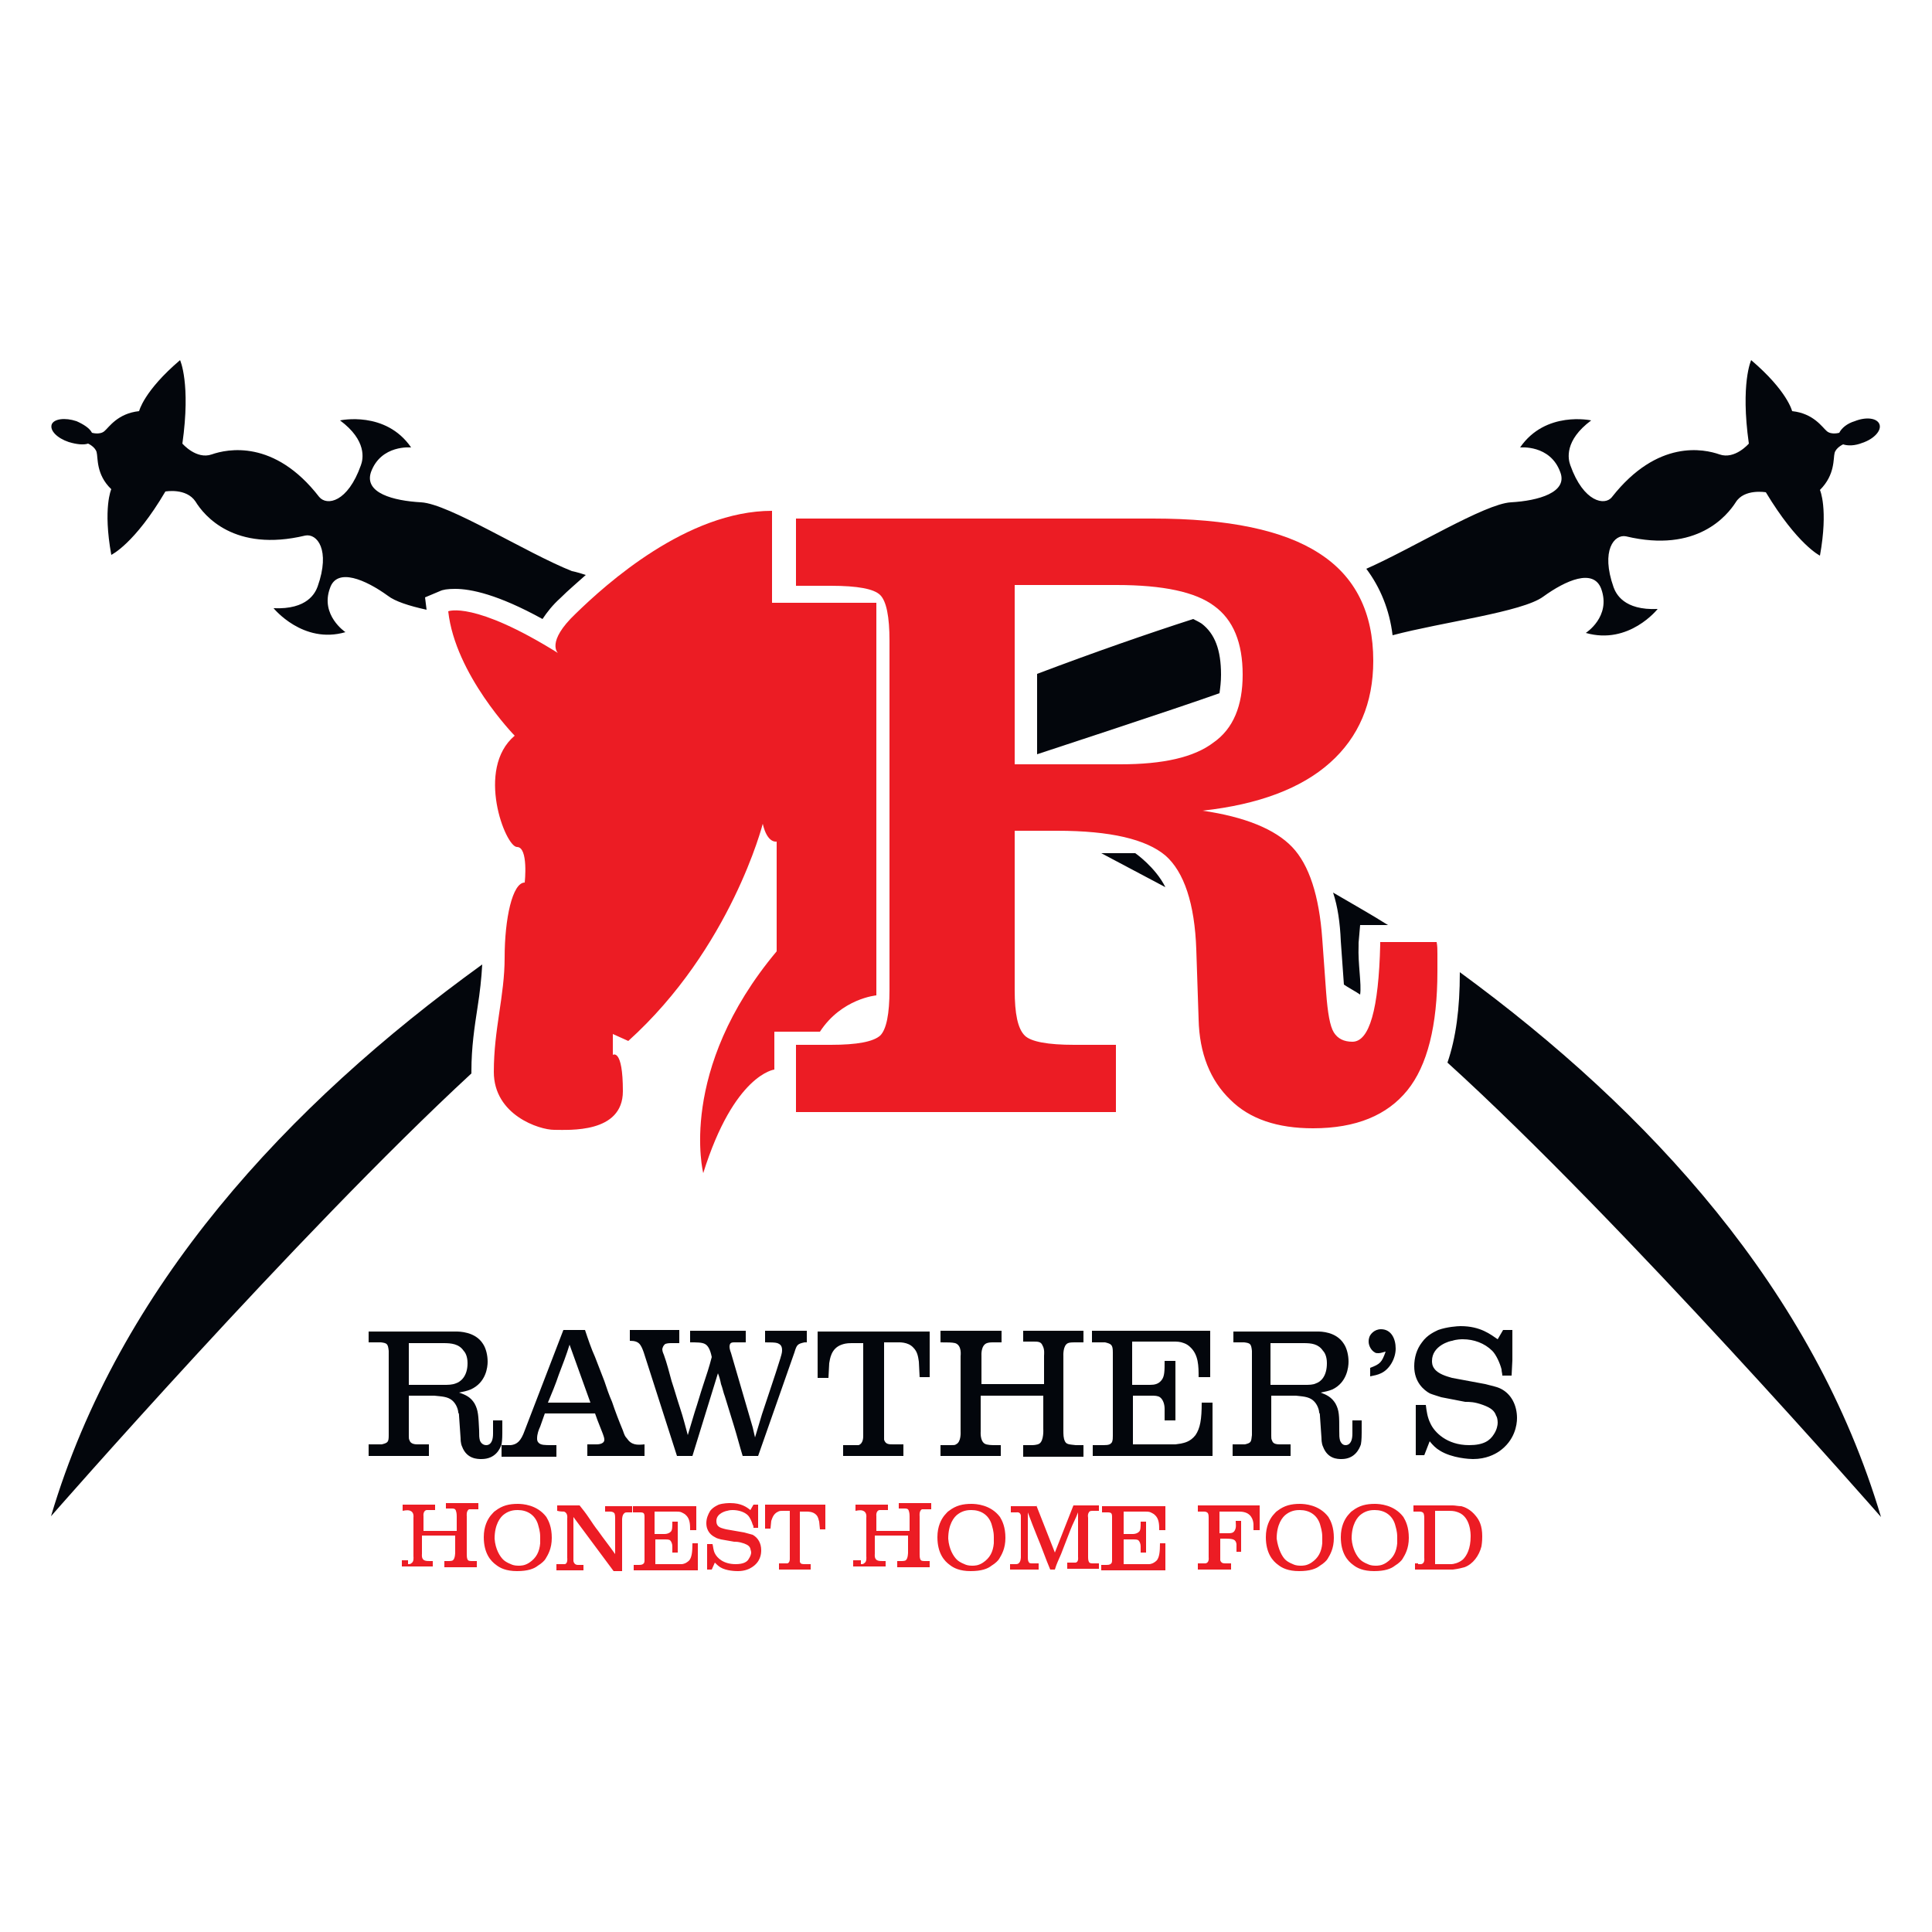
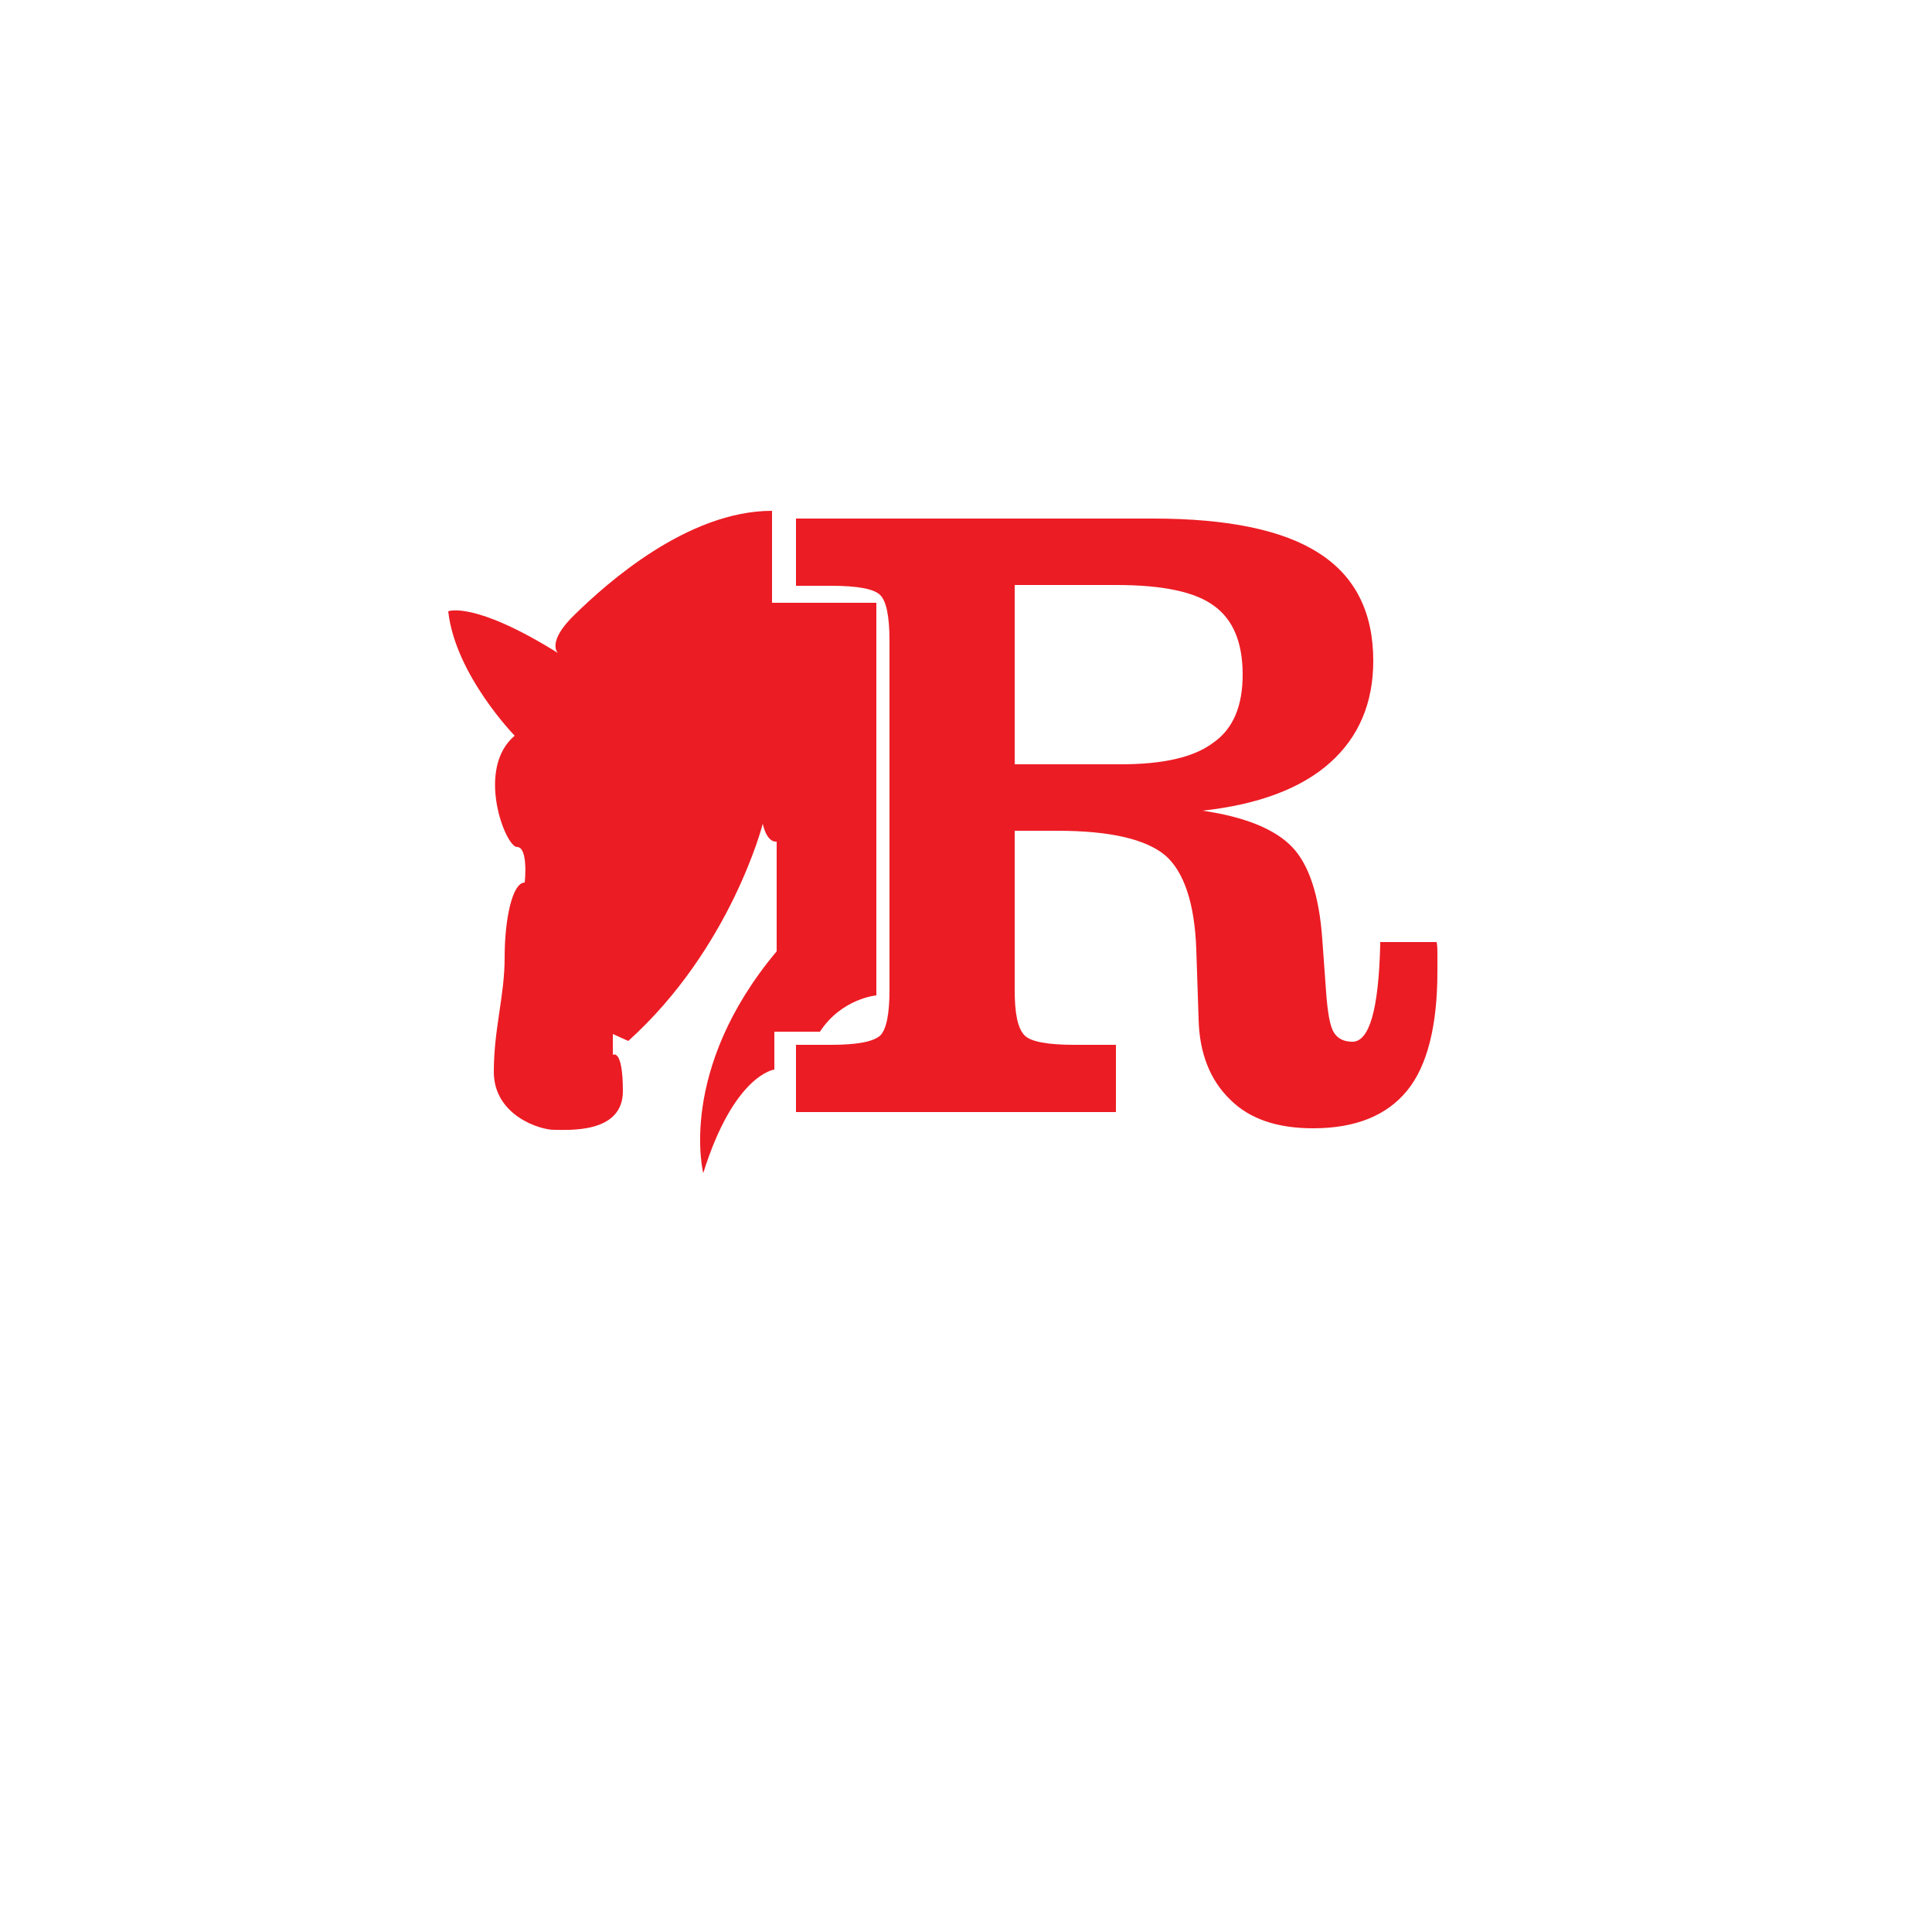
<svg xmlns="http://www.w3.org/2000/svg" id="Layer_4" x="0" y="0" version="1.1" viewBox="0 0 250 250" xml:space="preserve">
  <style>.st1{fill:#ec1c24}.st2{fill:#03060c}</style>
-   <path fill="#fff" d="M0 0h250v250H0z" />
-   <path d="M52.8 202.4c.2 0 .3 0 .4-.1.4-.2.3-.8.3-.9v-5c0-.1.1-.7-.4-.9-.2-.1-.5-.1-1 0v-.8h4.2v.7h-.7-.4c-.5.1-.4.8-.4.8v1.9h4.3v-1.9c0-.1 0-.4-.1-.7-.1-.3-.3-.3-.6-.3h-.7v-.7h4.2v.8h-.7-.5c-.4.2-.3.9-.3.9v4.9c0 .2 0 .5.1.7.1.2.3.2.7.2h.5v.8h-4.2v-.8h.6s.4 0 .5-.1c.3-.2.3-1 .3-1v-2.2h-4.3v2.4s-.1.6.3.8c.2.1.5.1.7.1h.4v.7h-4v-.8h.8zM63.5 196.1c.2-.2.4-.5.6-.6.9-.7 1.8-.9 2.9-.9.6 0 2.5.1 3.7 1.7.3.5.7 1.3.7 2.7 0 1.4-.5 2.2-.8 2.7-.1.2-.5.6-1 .9-.5.4-1.3.7-2.7.7-1.4 0-2.2-.4-2.7-.8-.7-.5-1.6-1.5-1.6-3.6 0-1.4.5-2.3.9-2.8zm1.6 5.7c.2.2.5.4 1 .6.2.1.5.2 1 .2.3 0 .8 0 1.4-.4.9-.6 1.3-1.4 1.4-2.5v-.8c0-.8-.2-1.3-.3-1.7-.4-1.2-1.4-1.8-2.6-1.8-.3 0-1 0-1.7.5-.6.4-1.3 1.4-1.3 3.2.1 1.4.7 2.3 1.1 2.7zM73.4 196.5c0-.1.1-.7-.4-.9-.2 0-.5 0-.9-.1v-.7H75c.4.5.8 1 1.2 1.6.4.6.8 1.2 1.2 1.7.7 1 1.5 2 2.2 3v-4.6c0-.2 0-.5-.1-.7-.2-.2-.4-.2-.7-.2h-.5v-.7h3.5v.8h-.6c-.2 0-.3 0-.4.1-.3.2-.3.8-.3.8v6.7h-1.1l-5.2-7v5.7c.1.5.5.5.6.5h.7v.7H72v-.8h1.1c.4-.1.3-.8.3-.8v-5.1zM81.9 195.6v-.7h8.2v3.1h-.8c0-.7 0-1.5-.6-2-.1-.1-.3-.2-.5-.3-.2-.1-.5-.1-.7-.1h-2.8v2.9H86c.3 0 .6-.1.8-.3.2-.2.2-.6.2-1.3h.7v4H87v-.8c0-.3-.1-.6-.3-.8-.2-.1-.4-.1-.6-.1h-1.3v3.2h3.4c.2 0 .6-.1 1-.5.3-.4.4-1 .4-2.2h.7v3.5H82v-.7h.7c.4 0 .5-.1.6-.2.1-.1.1-.3.1-.4v-5.6c0-.5-.1-.6-.6-.6h-.9zM97.5 194.7h.6v3h-.6c0-.1 0-.3-.1-.4-.1-.4-.4-1-.6-1.2-.5-.5-1.3-.7-2-.7-.1 0-.4 0-.7.1-.1 0-1.4.3-1.4 1.3 0 .1 0 .3.1.5.2.4.8.5 1.2.6l2.3.4c.4.1.7.2 1.1.3.7.4 1.1 1.1 1.1 2 0 .5-.1 1.5-1.2 2.2-.3.2-.9.5-1.8.5-.2 0-1.5 0-2.3-.5-.3-.2-.5-.4-.7-.6l-.4.9h-.6v-3.3h.7c.1.4.1.8.3 1.2.3.6 1.1 1.4 2.7 1.4 1 0 1.5-.3 1.7-.7.2-.3.3-.6.3-.8 0-.2-.1-.4-.1-.5-.1-.3-.3-.5-.9-.7-.6-.2-.9-.2-1.2-.2l-1.7-.3c-.3-.1-.5-.1-.8-.3-.4-.2-1.1-.7-1.1-1.8 0-.6.2-1.1.5-1.6.4-.5.9-.7 1.1-.8.6-.2 1.3-.2 1.5-.2 1.4 0 2.1.5 2.6.9l.4-.7zM106.8 194.8v3.1h-.7l-.1-1c-.1-.3-.1-.6-.4-.9-.4-.4-1-.4-1.2-.4h-.9v6.5c.1.3.3.3.7.3h.7v.7h-4.1v-.8h1.1c.3-.1.3-.5.3-.6v-6.2h-.8c-.4 0-.5 0-.7.1-.7.3-.8 1-.9 1.2l-.1 1H99v-3.1h7.8zM111.4 202.4c.2 0 .3 0 .4-.1.4-.2.3-.8.3-.9v-5c0-.1.1-.7-.4-.9-.2-.1-.5-.1-1 0v-.8h4.2v.7h-.7-.4c-.5.1-.4.8-.4.8v1.9h4.3v-1.9c0-.1 0-.4-.1-.7-.1-.3-.3-.3-.6-.3h-.7v-.7h4.2v.8h-.7-.5c-.4.2-.3.9-.3.9v4.9c0 .2 0 .5.1.7.1.2.3.2.7.2h.5v.8h-4.2v-.8h.6s.4 0 .5-.1c.3-.2.3-1 .3-1v-2.2h-4.3v2.4s-.1.6.3.8c.2.1.5.1.7.1h.4v.7h-4.2v-.8h1zM122.2 196.1c.2-.2.4-.5.6-.6.9-.7 1.8-.9 2.9-.9.6 0 2.5.1 3.7 1.7.3.5.7 1.3.7 2.7 0 1.4-.5 2.2-.8 2.7-.1.2-.5.6-1 .9-.5.4-1.3.7-2.7.7-1.4 0-2.2-.4-2.7-.8-.7-.5-1.6-1.5-1.6-3.6 0-1.4.5-2.3.9-2.8zm1.6 5.7c.2.2.5.4 1 .6.2.1.5.2 1 .2.3 0 .8 0 1.4-.4.9-.6 1.3-1.4 1.4-2.5v-.8c0-.8-.2-1.3-.3-1.7-.4-1.2-1.4-1.8-2.6-1.8-.3 0-1 0-1.7.5-.6.4-1.3 1.4-1.3 3.2.1 1.4.7 2.3 1.1 2.7zM134.1 194.8l2.4 6.1 2.4-6.1h3.3v.7h-.7c-.3 0-.5 0-.6.2-.2.3-.1.6-.1.7v5.1c0 .1 0 .4.1.6.1.2.3.2.6.2h.7v.7h-4.1v-.8h1.1c.4-.1.3-.7.3-.7v-5.8c-.3.8-.7 1.5-1 2.3-.4 1-.8 2.1-1.2 3.1-.3.7-.6 1.3-.8 2h-.6c-.6-1.4-1.1-2.9-1.7-4.3-.4-1-.8-2-1.2-3.1v5.8c0 .2 0 .4.1.6.1.2.2.2.6.2h.7v.8h-3.7v-.7h.7c.1 0 .3 0 .4-.1.3-.2.3-.8.3-.8v-5-.4c-.1-.5-.5-.4-.6-.4h-.7v-.8h3.3zM142.6 195.6v-.7h8.2v3.1h-.8c0-.7 0-1.5-.6-2-.1-.1-.3-.2-.5-.3-.2-.1-.5-.1-.7-.1h-2.8v2.9h1.2c.3 0 .6-.1.8-.3.2-.2.2-.6.2-1.3h.7v4h-.7v-.8c0-.3-.1-.6-.3-.8-.2-.1-.4-.1-.6-.1h-1.3v3.2h3.3c.2 0 .6-.1 1-.5.3-.4.4-1 .4-2.2h.7v3.5h-8.3v-.7h.7c.4 0 .5-.1.6-.2.1-.1.1-.3.1-.4v-5.6c0-.5-.1-.6-.6-.6h-.7zM156.4 196.4c0-.2 0-.4-.1-.6-.1-.1-.2-.2-.5-.2h-.8v-.8h8v3.2h-.8v-.7c0-.3-.1-1.3-1.1-1.6-.3-.1-.7-.1-.8-.1h-2.5v2.8h1c.5 0 .8 0 1-.4.2-.4.1-.8.1-1.2h.7v4h-.6v-1c-.1-.6-.4-.7-1.5-.7h-.6v2.8c.1.3.3.4.6.4h.8v.8H155v-.8h1c.5-.1.4-.7.4-.8v-5.1zM164.7 196.1c.2-.2.4-.5.6-.6.9-.7 1.8-.9 2.9-.9.6 0 2.5.1 3.7 1.7.3.5.7 1.3.7 2.7 0 1.4-.5 2.2-.8 2.7-.1.2-.5.6-1 .9-.5.4-1.3.7-2.7.7-1.4 0-2.2-.4-2.7-.8-.7-.5-1.6-1.5-1.6-3.6 0-1.4.5-2.3.9-2.8zm1.6 5.7c.2.2.5.4 1 .6.2.1.5.2 1 .2.3 0 .8 0 1.4-.4.9-.6 1.3-1.4 1.4-2.5v-.8c0-.8-.2-1.3-.3-1.7-.4-1.2-1.4-1.8-2.6-1.8-.3 0-1 0-1.7.5-.6.4-1.3 1.4-1.3 3.2.2 1.4.7 2.3 1.1 2.7zM174.4 196.1c.2-.2.4-.5.6-.6.9-.7 1.8-.9 2.9-.9.6 0 2.5.1 3.7 1.7.3.5.7 1.3.7 2.7 0 1.4-.5 2.2-.8 2.7-.1.2-.5.6-1 .9-.5.4-1.3.7-2.7.7-1.4 0-2.2-.4-2.7-.8-.7-.5-1.6-1.5-1.6-3.6 0-1.4.5-2.3.9-2.8zm1.6 5.7c.2.2.5.4 1 .6.2.1.5.2 1 .2.3 0 .8 0 1.4-.4.9-.6 1.3-1.4 1.4-2.5v-.8c0-.8-.2-1.3-.3-1.7-.4-1.2-1.4-1.8-2.6-1.8-.3 0-1 0-1.7.5-.6.4-1.3 1.4-1.3 3.2.1 1.4.7 2.3 1.1 2.7zM183.5 202.4h.4c.5-.1.4-.7.4-.8v-5.2s0-.4-.1-.6c-.1-.1-.2-.2-.5-.2h-.8v-.8h5.1c.3 0 .7.1 1.1.1.4.1 1.2.4 1.9 1.3.4.5.8 1.2.8 2.6 0 .2 0 .7-.1 1.3-.3 1.2-1.1 2.3-2.2 2.7-.4.1-.7.2-1.5.3h-4.9v-.8h.4zm2.1 0h2.2c.2 0 .9-.1 1.5-.6.5-.5 1-1.4 1-3 0-.3 0-2.5-1.6-3.1-.3-.1-.5-.2-1.2-.2h-1.8v6.9z" class="st1" />
  <g>
-     <path d="M47.7 173.7v-1.4H59c.4 0 2.5 0 3.5 1.6.4.6.6 1.5.6 2.3 0 .7-.2 2.7-2.2 3.6-.5.2-1 .3-1.5.4.9.3 1.5.6 2 1.4.5.9.5 1.6.6 3.5 0 .7 0 .9.1 1.3.2.5.6.6.8.6.1 0 .2 0 .4-.1.3-.2.5-.6.5-1.4v-1.7H65v1.6c0 .1 0 1-.1 1.5-.2.6-.8 1.9-2.6 1.9-.5 0-1.9 0-2.5-1.6-.2-.4-.2-1-.2-1.1l-.2-2.9c0-.1 0-.3-.1-.4 0-.3-.2-1.1-.8-1.6-.6-.5-1.4-.5-2.3-.6h-3.3v5.2c0 .3 0 .4.1.6.1.3.4.5 1 .5h1.5v1.5h-7.8v-1.5h1.7c.8-.2.9-.3.9-1.2v-10.9c-.1-.9-.2-1-1-1.1h-1.6zm5.2 5.5h4.5c.6 0 1.1 0 1.6-.2.6-.2 1.5-.9 1.5-2.6 0-.9-.3-1.4-.5-1.6-.6-.9-1.6-1-2.6-1h-4.5v5.4zM72.9 172.1h2.8c.4 1.2.8 2.4 1.3 3.5.4 1 .8 2.1 1.2 3.1.3.9.6 1.8 1 2.7.4 1.2.9 2.5 1.4 3.7.2.6.3.8.5 1 .6.9 1.3.9 2.3.8v1.5H76v-1.5h1.2c.1 0 1 0 1-.6 0-.4-.3-1-.6-1.8-.2-.5-.4-1-.6-1.6h-6.5c-.2.6-.4 1.1-.6 1.7-.2.4-.4 1-.4 1.5 0 .2 0 .4.2.6.3.3.8.3 1.7.3h.6v1.5h-7.1V187h1.2c.8-.1 1.3-.5 1.8-1.9l5-13zm3.5 9.4l-2.7-7.5c-.4 1.3-.9 2.6-1.4 3.9-.4 1.2-.9 2.4-1.4 3.6h5.5zM87.9 172.3v1.5h-1.1c-.1 0-.4 0-.7.1-.3.2-.4.6-.4.7 0 .3.2.7.2.7.4 1.1.7 2.3 1 3.4.4 1.2.7 2.3 1.1 3.5.4 1.2.7 2.4 1 3.5l.9-3c.4-1.2.7-2.3 1.1-3.5.4-1.2.8-2.4 1.1-3.6-.2-1-.5-1.5-.9-1.7-.4-.2-1-.2-1.9-.2v-1.5h7.2v1.5H95c-.4 0-.6.1-.6.6 0 .3.2.8.2.8l2.8 9.6.3 1.3.9-3 1.2-3.6c.4-1.2.8-2.4 1.2-3.7 0-.1.2-.5.2-1 0-.7-.4-.8-.6-.9-.3-.1-.9-.1-1.6-.1v-1.5h5.4v1.5h-.3c-.9.2-1 .3-1.3 1.3l-4.7 13.4h-2c-.4-1.3-.7-2.5-1.1-3.8l-1.2-3.9c-.2-.5-.3-1.1-.5-1.6-.1-.5-.2-.9-.4-1.4l-3.3 10.7h-2L83.3 175s-.2-.6-.4-.9c-.3-.5-.8-.6-1.4-.6v-1.4h6.4zM120.3 172.2v6H119l-.1-2c-.1-.7-.2-1.3-.7-1.8-.7-.8-1.9-.7-2.2-.7h-1.6v12.6c.2.6.6.6 1.2.6h1.3v1.5h-7.8V187h2c.6-.2.6-1 .6-1.2v-12h-1.5c-.7 0-1 .1-1.3.2-1.4.5-1.5 1.9-1.6 2.4l-.1 1.9h-1.4v-6h14.5zM123 187c.4 0 .6 0 .7-.1.7-.3.6-1.6.6-1.7v-9.7c0-.1.2-1.4-.7-1.7-.4-.1-1-.1-1.9-.1v-1.5h7.9v1.5h-1.2c-.1 0-.4 0-.7.1-.8.3-.7 1.6-.7 1.6v3.7h8.1v-3.7c0-.1.1-.8-.2-1.3-.2-.5-.6-.5-1.2-.5h-1.3v-1.4h7.8v1.5H139c-.1 0-.6 0-.8.1-.7.3-.6 1.7-.6 1.7v9.6c0 .5 0 1 .2 1.4.2.4.5.4 1.4.5h1v1.5h-7.8V187h1.1c.1 0 .7 0 1-.2.6-.4.5-1.9.5-1.9v-4.3h-8.1v4.6c0 .1-.1 1.2.5 1.6.3.2 1 .2 1.4.2h.7v1.4h-7.8V187h1.3zM141.3 173.7v-1.5h15.3v6h-1.5c0-1.4 0-2.9-1.1-3.9-.2-.2-.5-.4-.8-.5-.5-.2-.9-.2-1.4-.2h-5.3v5.6h2.3c.6 0 1.1-.1 1.5-.6.4-.5.4-1.2.4-2.5h1.4v7.7h-1.4v-1.5c0-.6-.2-1.2-.6-1.5-.3-.2-.7-.2-1.1-.2h-2.4v6.3h5.5l.7-.1c.4-.1 1.2-.2 1.9-1.1.6-.9.8-2 .8-4.2h1.4v6.9h-15.5V187h1.4c.7 0 .9-.1 1.1-.4.1-.3.1-.5.1-.8V175c0-1-.2-1.1-1-1.3h-1.7zM159.6 173.7v-1.4h10.9c.4 0 2.4 0 3.4 1.6.4.6.6 1.5.6 2.3 0 .7-.2 2.7-2.1 3.6-.5.2-1 .3-1.5.4.8.3 1.4.6 1.9 1.4.5.9.5 1.6.5 3.5 0 .7 0 .9.1 1.3.2.5.5.6.7.6.1 0 .2 0 .4-.1.3-.2.5-.6.5-1.4v-1.7h1.2v1.6c0 .1 0 1-.1 1.5-.2.6-.8 1.9-2.5 1.9-.5 0-1.8 0-2.4-1.6-.2-.4-.2-1-.2-1.1l-.2-2.9c0-.1 0-.3-.1-.4 0-.3-.2-1.1-.8-1.6-.6-.5-1.4-.5-2.2-.6h-3.2v5.2c0 .3 0 .4.1.6.1.3.3.5 1 .5h1.4v1.5h-7.5v-1.5h1.6c.8-.2.8-.3.9-1.2v-10.9c-.1-.9-.2-1-1-1.1h-1.4zm4.9 5.5h4.3c.6 0 1.1 0 1.5-.2.6-.2 1.4-.9 1.4-2.6 0-.9-.3-1.4-.5-1.6-.6-.9-1.5-1-2.5-1h-4.3v5.4zM177.3 177c1.3-.5 1.5-.7 2-2.1-.1 0-.6.2-.9.2-.2 0-.4 0-.5-.1-.4-.2-.8-.8-.8-1.4 0-.1 0-.3.1-.6s.6-1 1.5-1c1.3 0 1.9 1.2 1.9 2.5s-.8 2.7-1.9 3.2c-.4.2-.9.3-1.4.4V177zM194.5 172.1h1.2v3.9l-.1 2h-1.2c0-.3-.1-.5-.1-.8-.2-.8-.7-1.9-1.2-2.4-1-1-2.4-1.5-3.8-1.5-.2 0-.8 0-1.4.2-.2 0-2.6.6-2.6 2.6 0 .2 0 .6.3 1 .5.7 1.6 1 2.3 1.2l4.3.8c.7.2 1.4.3 2 .6 1.4.7 2.1 2.2 2.1 3.8 0 .9-.3 2.9-2.3 4.3-.6.4-1.7 1-3.4 1-.4 0-2.7-.1-4.3-1.1-.5-.3-.9-.7-1.3-1.2l-.7 1.8h-1.1v-6.5h1.3c.1.8.2 1.6.6 2.4.5 1.1 2.1 2.8 5 2.8 1.9 0 2.7-.6 3.2-1.4.4-.6.5-1.2.5-1.5 0-.4-.1-.8-.2-.9-.2-.6-.6-1-1.7-1.4-1.1-.4-1.7-.4-2.3-.4l-3.1-.6c-.6-.2-1-.3-1.5-.5-.7-.4-2-1.4-2-3.5 0-1.1.3-2.2 1-3.1.7-1 1.7-1.4 2.1-1.6 1.1-.4 2.5-.5 2.9-.5 2.6 0 3.9 1.1 4.8 1.7l.7-1.2z" class="st2" />
-   </g>
+     </g>
  <g>
-     <path d="M58.8 79h0zM195.5 65c-3.4.2-12.6 5.9-18.7 8.6 1.8 2.4 3 5.3 3.4 8.6 6.4-1.7 16.8-3 19.5-5 2.9-2.1 6.5-3.7 7.5-1 1.3 3.6-2 5.7-2 5.7 5.6 1.6 9.3-3.1 9.3-3.1-4.4.2-5.4-2-5.7-2.8-1.7-4.8.1-6.9 1.6-6.6 9.2 2.2 13.1-2.7 14.2-4.4 1.1-1.8 3.9-1.3 3.9-1.3 4.1 6.8 7 8.2 7 8.2 1.1-6.1 0-8.5 0-8.5 2-2 1.7-4.1 1.9-4.8.2-.7 1.1-1.1 1.1-1.1.6.2 1.5.2 2.5-.2 1.5-.5 2.5-1.6 2.2-2.4-.3-.8-1.7-1-3.2-.4-1 .3-1.7.9-2 1.5 0 0-1 .3-1.6-.2-.6-.5-1.7-2.3-4.5-2.6 0 0-.6-2.6-5.3-6.6 0 0-1.4 3-.3 10.8 0 0-1.8 2.1-3.8 1.4-2-.7-8-2-13.9 5.5-.9 1.2-3.7.7-5.4-4.1-.3-.8-.8-3.2 2.7-5.8 0 0-5.9-1.3-9.2 3.5 0 0 3.9-.4 5.2 3.2 1 2.6-2.8 3.7-6.4 3.9zM173.5 121.8l.4 5.6c.4.3 1.7 1 2.1 1.3.2-1.4-.3-4-.2-6.3v-.4l.2-2.3H179.6c-2.2-1.4-4.9-2.9-7.1-4.2.6 1.8.9 3.9 1 6.3zM188.9 125.8v.1c0 4.6-.5 8.4-1.6 11.6 22.6 20.5 56.1 58.8 56.1 58.8-8.7-29.3-29.9-52.5-54.5-70.5zM8.9 57.2c1 .3 1.9.4 2.5.2 0 0 .9.4 1.1 1.1.2.7-.1 2.9 1.9 4.8 0 0-1.1 2.4 0 8.5 0 0 3-1.4 7-8.2 0 0 2.7-.5 3.9 1.3 1.1 1.8 5 6.6 14.2 4.4 1.5-.3 3.3 1.8 1.6 6.6-.3.8-1.3 3-5.7 2.8 0 0 3.8 4.7 9.3 3.1 0 0-3.3-2.2-2-5.7.9-2.7 4.6-1.1 7.5 1 .9.7 2.7 1.3 5 1.8l-.2-1.6 1.9-.8c.4-.2 1-.3 2-.3 2 0 5.5.7 11.3 3.9.6-.9 1.3-1.8 2.3-2.7 1.1-1.1 2.2-2 3.3-3-1.2-.4-1.8-.5-1.8-.5-6-2.4-15.9-8.7-19.5-8.9-3.6-.2-7.4-1.2-6.5-3.9 1.3-3.6 5.2-3.2 5.2-3.2-3.3-4.8-9.2-3.5-9.2-3.5 3.5 2.6 3 5 2.7 5.8-1.7 4.8-4.4 5.3-5.4 4.1-5.8-7.5-11.9-6.2-13.9-5.5-2 .7-3.8-1.4-3.8-1.4 1.1-7.8-.3-10.8-.3-10.8-4.7 4-5.3 6.6-5.3 6.6-2.8.3-3.9 2.1-4.5 2.6-.6.5-1.6.2-1.6.2-.3-.6-1.1-1.1-2-1.5-1.5-.5-2.9-.3-3.2.4-.3.8.7 1.8 2.2 2.3zM61 138.6c0-3.1.4-5.7.8-8.3.3-1.9.5-3.7.6-5.5-25.2 18.2-47 41.7-55.8 71.4 0 0 31.9-36.5 54.4-57.3v-.3zM142.5 110.4h4.4s2.6 1.8 3.9 4.4l-8.3-4.4zM155.5 80.7c-.3-.2-.7-.4-1.1-.6-5.9 1.9-12.8 4.3-20.2 7.1v10.4s18.3-6 23.6-7.9c.1-.7.2-1.5.2-2.4 0-3.2-.8-5.3-2.5-6.6z" class="st2" />
-   </g>
+     </g>
  <path d="M131.3 128.1c0 3.1.4 5 1.3 5.9.8.8 3 1.2 6.4 1.2h5.4v8.7H103v-8.7h4.5c3.4 0 5.5-.4 6.4-1.2.8-.8 1.2-2.8 1.2-5.9V82.9c0-3.1-.4-5.1-1.2-5.9-.8-.8-2.9-1.2-6.4-1.2H103v-8.7h46.2c9.7 0 16.9 1.5 21.5 4.5 4.7 3 7 7.7 7 13.9 0 5.5-1.9 9.9-5.6 13.2-3.7 3.3-9.2 5.4-16.5 6.2 5.5.8 9.4 2.4 11.6 4.7 2.2 2.3 3.5 6.3 3.9 11.9l.5 6.9c.2 2.7.5 4.4 1 5.2.5.8 1.3 1.2 2.4 1.2 2.2 0 3.4-4.2 3.6-12.6v-.3h7.3c.1.5.1 1 .1 1.5v2.3c0 7-1.3 12.2-3.9 15.4-2.6 3.2-6.6 4.9-12.2 4.9-4.6 0-8.2-1.2-10.7-3.7-2.6-2.5-4-6-4.1-10.4l-.3-9c-.2-6-1.6-10.1-4-12.2-2.5-2.1-7.1-3.2-14-3.2h-5.5v20.6zm0-29.2H145c5.5 0 9.5-.9 12-2.8 2.6-1.8 3.8-4.8 3.8-8.8 0-4.1-1.2-7.1-3.7-8.9-2.4-1.8-6.6-2.7-12.6-2.7h-13.2v23.2zM74.5 79.4c-3.9 3.7-2.3 5.1-2.3 5.1C61.3 77.7 58 79.1 58 79.1c.9 8.2 8.6 16.1 8.6 16.1-5.1 4.3-1.2 14.4.3 14.4s1 4.6 1 4.6c-1.6 0-2.6 4.7-2.6 9.7 0 5-1.4 9.2-1.4 14.8 0 5.6 5.9 7.5 7.8 7.5s8.9.5 8.9-5c0-5.6-1.3-4.7-1.3-4.7v-2.7l2 .9c13.3-12 17.4-28.1 17.4-28.1.6 2.6 1.8 2.3 1.8 2.3v14.2c-12.9 15.4-9.5 28.7-9.5 28.7 4-12.8 9.2-13.4 9.2-13.4v-4.9h5.9c2.8-4.3 7.3-4.7 7.3-4.7V78H99.9V66.1c-11 0-21.5 9.5-25.4 13.3z" class="st1" />
</svg>